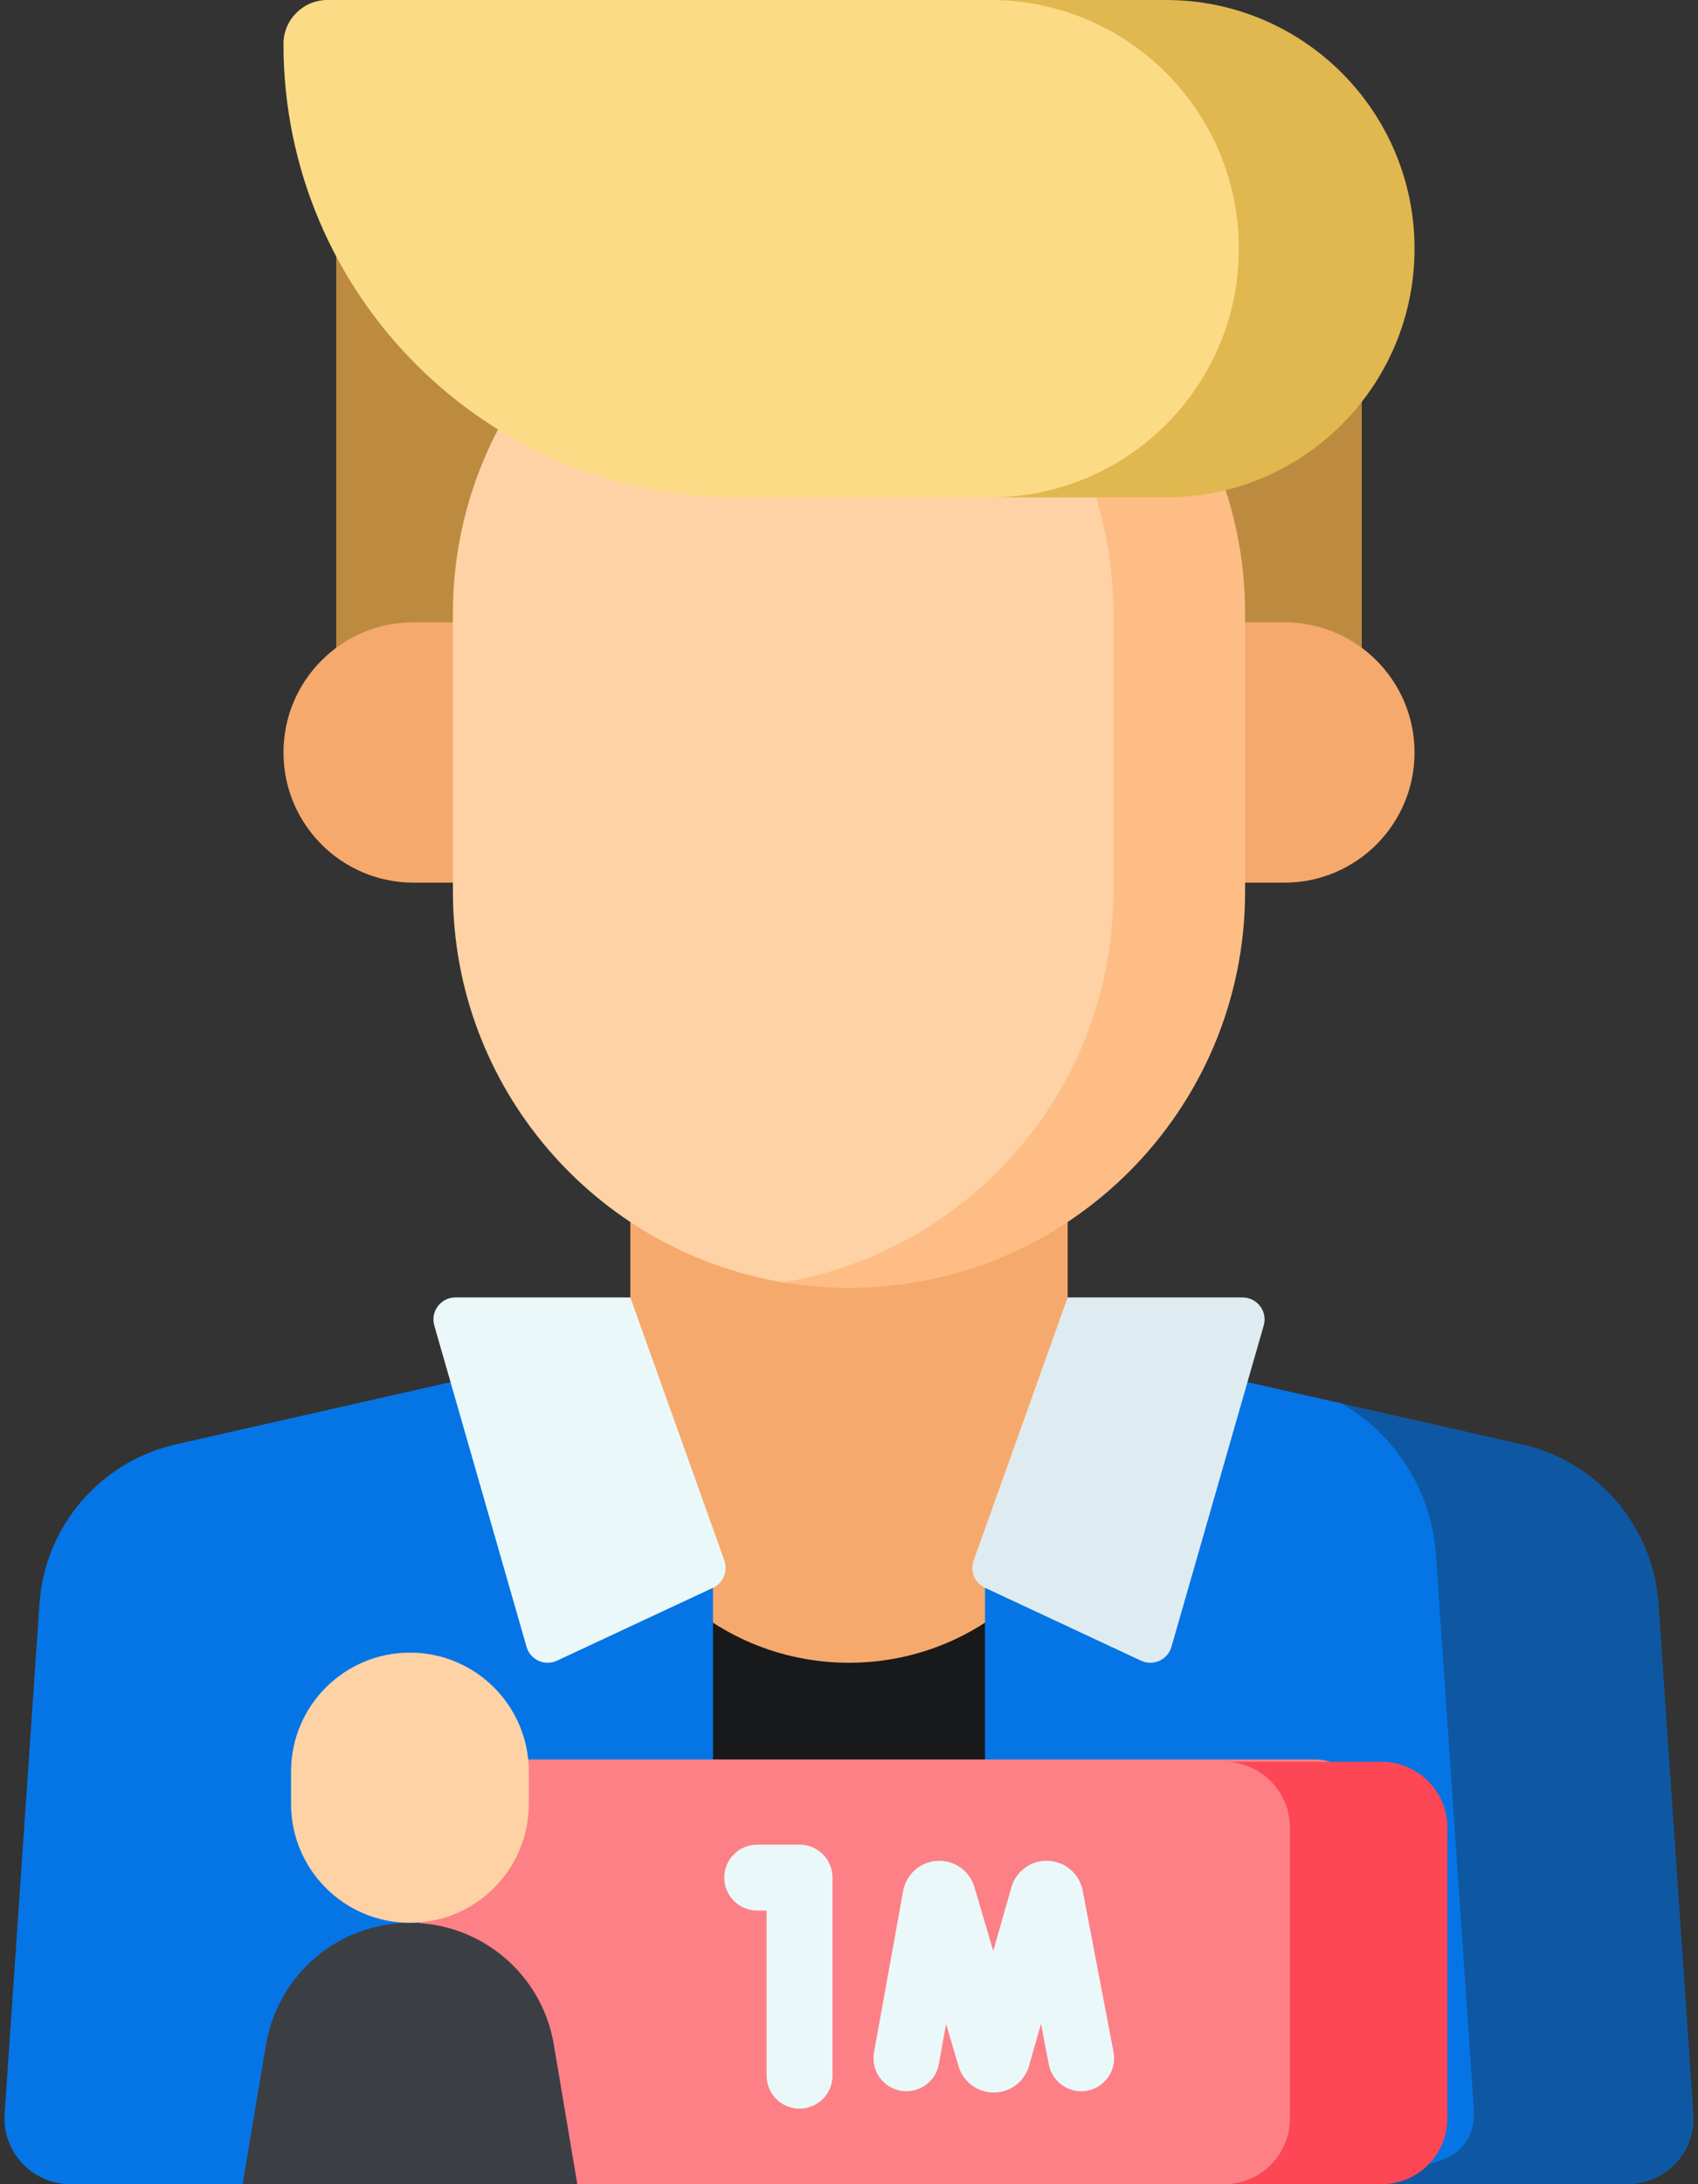
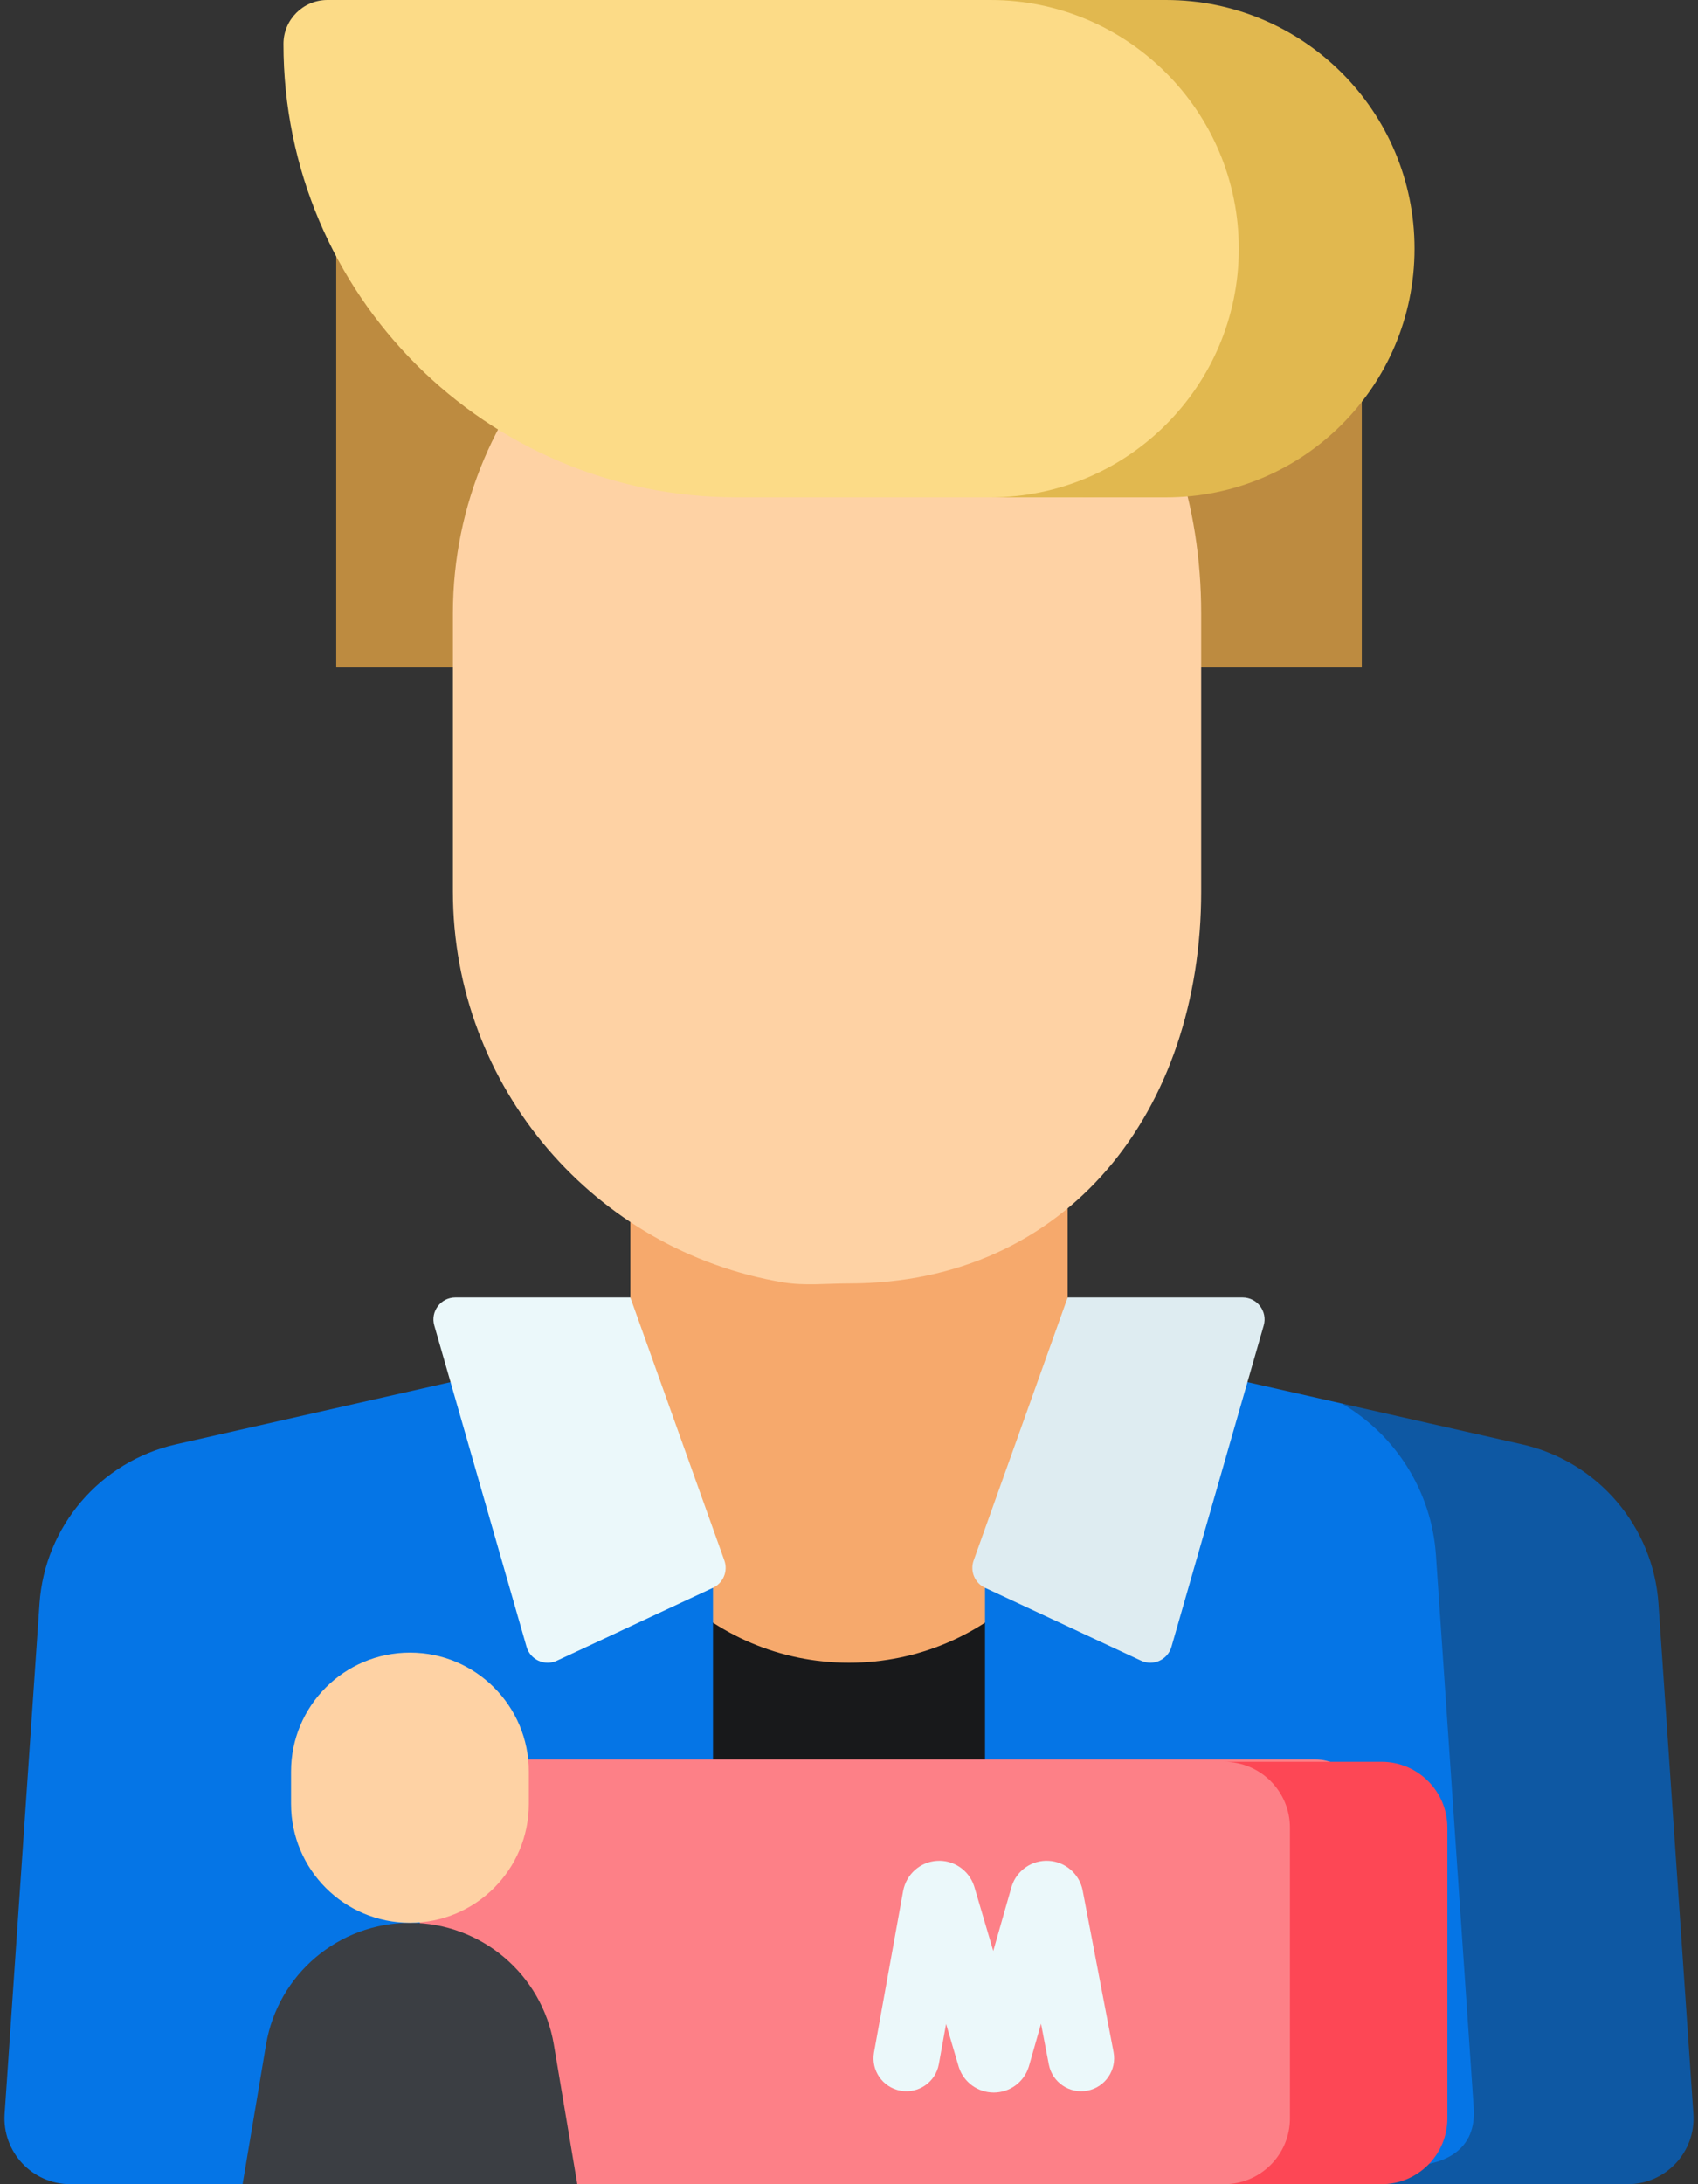
<svg xmlns="http://www.w3.org/2000/svg" width="84" height="108" viewBox="0 0 84 108" fill="none">
  <rect x="0" y="0" width="84" height="108" fill="#333333" stroke="none" />
  <path d="M48.729 108H35.271L27.621 73.186H58.782L48.729 108Z" fill="#18191B" />
  <path d="M42 82.217C48.85 82.217 54.404 76.664 54.404 69.814V66.686L52.817 66.327V54.986H42H31.183V66.327L29.596 66.686V69.814C29.596 76.664 35.15 82.217 42 82.217Z" fill="#F6A96C" />
  <path d="M70.574 108L48.729 87.113V78.511L56.834 67.237L66.377 69.398L73.121 71.417C76.866 72.265 79.611 75.47 79.873 79.301L81.598 104.518C81.727 106.401 80.234 108 78.346 108H70.574V108Z" fill="#0575E6" />
  <path d="M83.771 104.518L82.046 79.302C81.784 75.471 79.04 72.265 75.294 71.417L66.377 69.398C69.025 70.94 70.819 73.719 71.036 76.895L72.905 104.226C73.045 106.267 71.537 107.105 69.491 107.105L67.575 108H80.519C82.407 108 83.9 106.402 83.771 104.518Z" fill="#0E58A3" />
  <path d="M3.481 108C1.593 108 0.1 106.401 0.229 104.518L1.953 79.301C2.215 75.47 4.96 72.265 8.705 71.417L27.165 67.237L35.271 78.511V108H6.232H3.481Z" fill="#0575E6" />
  <path d="M16.633 11.845H67.367V33.002H16.633V11.845Z" fill="#BD8B40" />
-   <path d="M20.461 43.644H23.901V30.77H20.461C16.905 30.77 14.024 33.652 14.024 37.207C14.024 40.762 16.905 43.644 20.461 43.644Z" fill="#F6A96C" />
  <path d="M52.817 64.154H61.471C62.194 64.154 62.715 64.846 62.516 65.54L57.951 81.43C57.766 82.072 57.052 82.397 56.447 82.114L48.729 78.511C48.221 78.274 47.977 77.689 48.166 77.16L52.817 64.154Z" fill="#DEECF1" />
  <path d="M31.183 64.154H22.528C21.806 64.154 21.285 64.846 21.484 65.54L26.049 81.43C26.233 82.072 26.948 82.397 27.553 82.114L35.271 78.511C35.779 78.274 36.023 77.689 35.834 77.16L31.183 64.154Z" fill="#EBF8FA" />
  <path d="M42 63.461C40.889 63.461 39.8 63.586 38.74 63.408C29.47 61.856 22.405 53.795 22.405 44.083V30.331C22.405 19.509 31.178 10.736 42 10.736C52.822 10.736 59.422 19.509 59.422 30.331V44.083C59.422 54.905 52.822 63.461 42 63.461Z" fill="#FED2A4" />
-   <path d="M63.539 30.77H60.099V43.644H63.539C67.095 43.644 69.977 40.762 69.977 37.207C69.977 33.652 67.095 30.77 63.539 30.77Z" fill="#F6A96C" />
-   <path d="M42 10.736C40.889 10.736 39.801 10.83 38.74 11.008C48.011 12.56 55.076 20.62 55.076 30.331V44.083C55.076 53.795 48.011 61.855 38.74 63.407C39.801 63.584 40.889 63.678 42 63.678C52.822 63.678 61.595 54.905 61.595 44.083V30.331C61.595 19.509 52.822 10.736 42 10.736Z" fill="#FFBD86" />
  <path d="M16.197 0H53.334C60.125 0 65.63 5.505 65.63 12.297C65.63 19.088 60.125 24.593 53.334 24.593H36.444C24.061 24.593 14.023 14.555 14.023 2.173C14.023 0.973 14.996 0 16.197 0V0Z" fill="#FCDB87" />
  <path d="M57.68 0H48.988C55.779 0 61.284 5.505 61.284 12.297C61.284 19.088 55.779 24.593 48.988 24.593H57.68C64.471 24.593 69.977 19.088 69.977 12.297C69.977 5.505 64.471 0 57.68 0Z" fill="#E1B84F" />
  <path d="M65.087 87H23.448C21.968 87 20.768 88.467 20.768 90.277V104.723C20.768 106.533 26.096 108 27.577 108H65.087C66.567 108 67.768 106.533 67.768 104.723V90.277C67.768 88.467 66.567 87 65.087 87Z" fill="#FD8087" />
  <path d="M68.342 87.113H60.553C62.354 87.113 63.813 88.573 63.813 90.373V104.741C63.813 106.541 62.354 108 60.553 108H68.342C70.142 108 71.602 106.541 71.602 104.741V90.373C71.602 88.573 70.142 87.113 68.342 87.113Z" fill="#FD4755" />
  <path d="M20.279 95.076C16.755 95.076 13.745 97.621 13.161 101.098L12 108H28.559L27.398 101.098C26.814 97.621 23.805 95.076 20.279 95.076Z" fill="#3B3E43" />
  <path d="M20.28 81.716C17.031 81.716 14.398 84.349 14.398 87.597V89.194C14.398 92.443 17.031 95.076 20.28 95.076C23.528 95.076 26.161 92.443 26.161 89.194V87.597C26.161 84.349 23.528 81.716 20.28 81.716Z" fill="#FED2A4" />
-   <path d="M39.553 91.21H37.46C36.56 91.21 35.83 91.94 35.83 92.84C35.83 93.74 36.56 94.47 37.46 94.47H37.924V102.635C37.924 103.535 38.653 104.265 39.553 104.265C40.453 104.265 41.183 103.535 41.183 102.635V92.84C41.183 91.94 40.453 91.21 39.553 91.21Z" fill="#EBF8FA" />
  <path d="M53.556 93.46C53.392 92.653 52.703 92.057 51.88 92.01C51.053 91.964 50.305 92.478 50.051 93.262C50.045 93.281 50.039 93.299 50.034 93.319L49.136 96.467L48.203 93.303C48.197 93.283 48.191 93.264 48.184 93.244C47.922 92.463 47.165 91.956 46.342 92.012C45.52 92.067 44.837 92.671 44.678 93.498L43.237 101.485C43.077 102.37 43.665 103.218 44.551 103.378C45.437 103.538 46.285 102.949 46.444 102.064L46.803 100.077L47.421 102.173C47.427 102.193 47.433 102.212 47.439 102.231C47.688 102.972 48.379 103.468 49.16 103.468H49.169C49.954 103.464 50.645 102.96 50.886 102.213C50.893 102.194 50.898 102.176 50.904 102.157L51.5 100.066L51.885 102.08C52.054 102.964 52.908 103.545 53.791 103.375C54.676 103.206 55.255 102.352 55.087 101.468L53.556 93.46Z" fill="#EBF8FA" />
</svg>